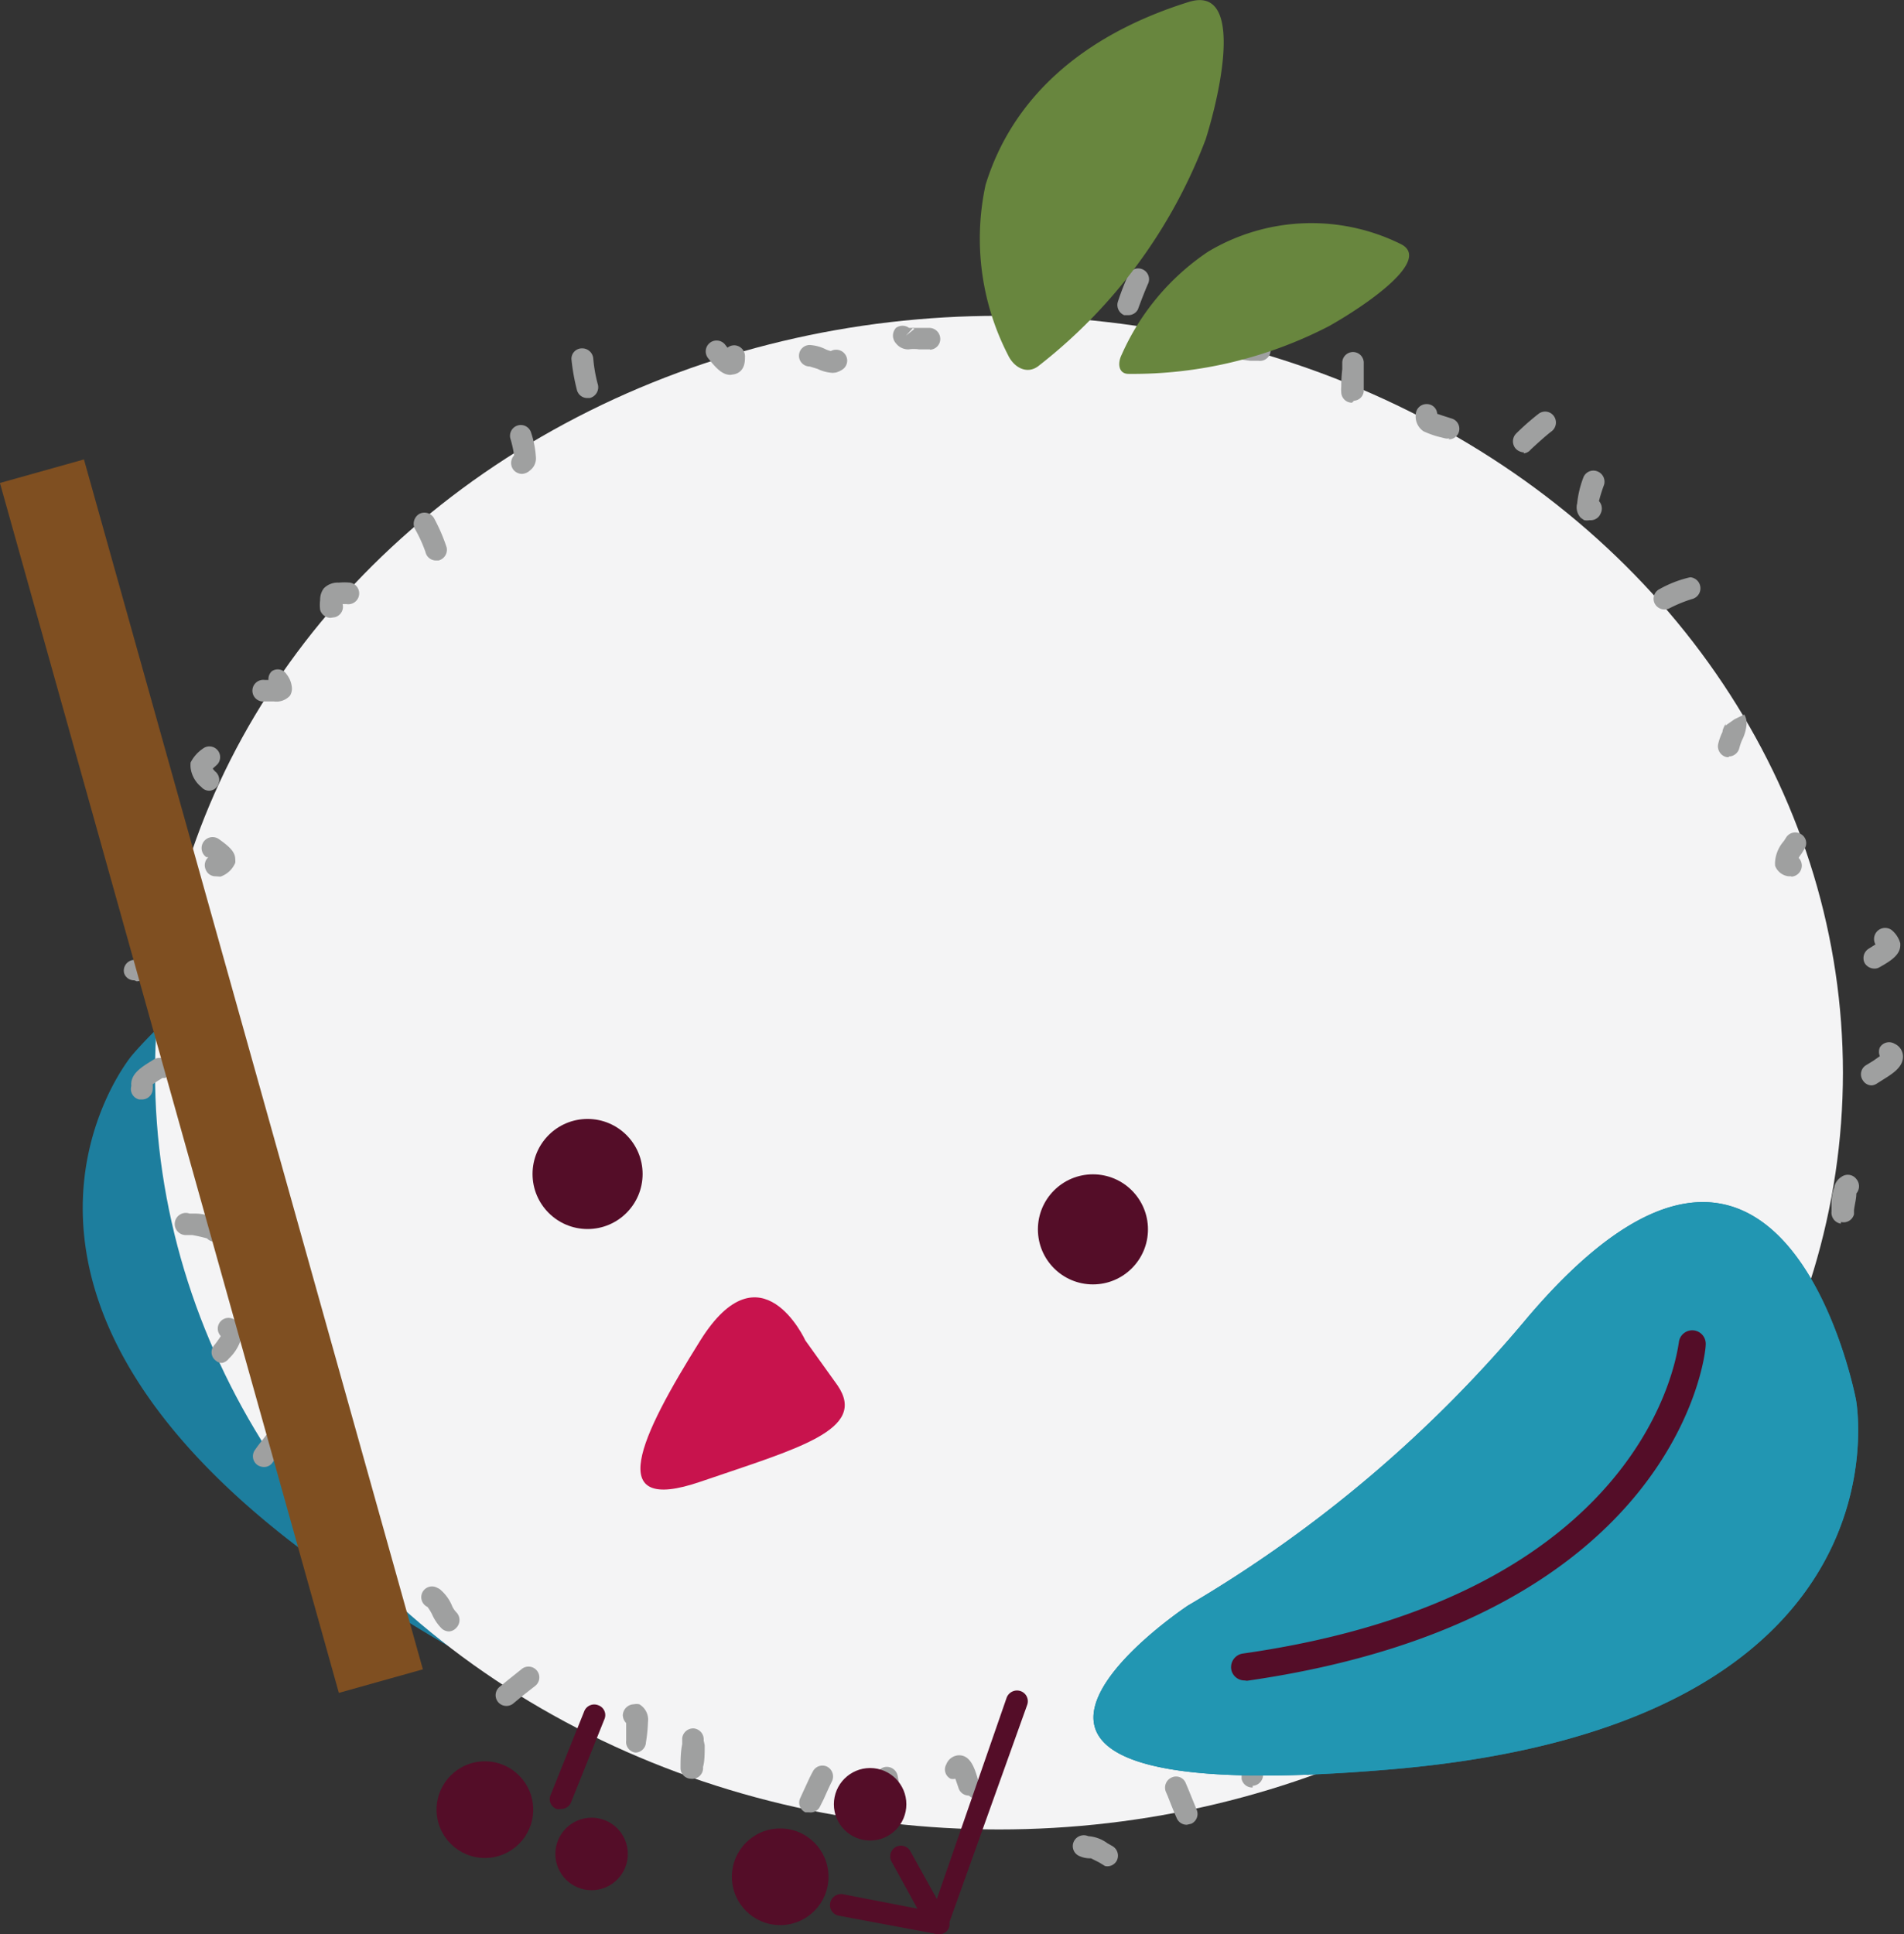
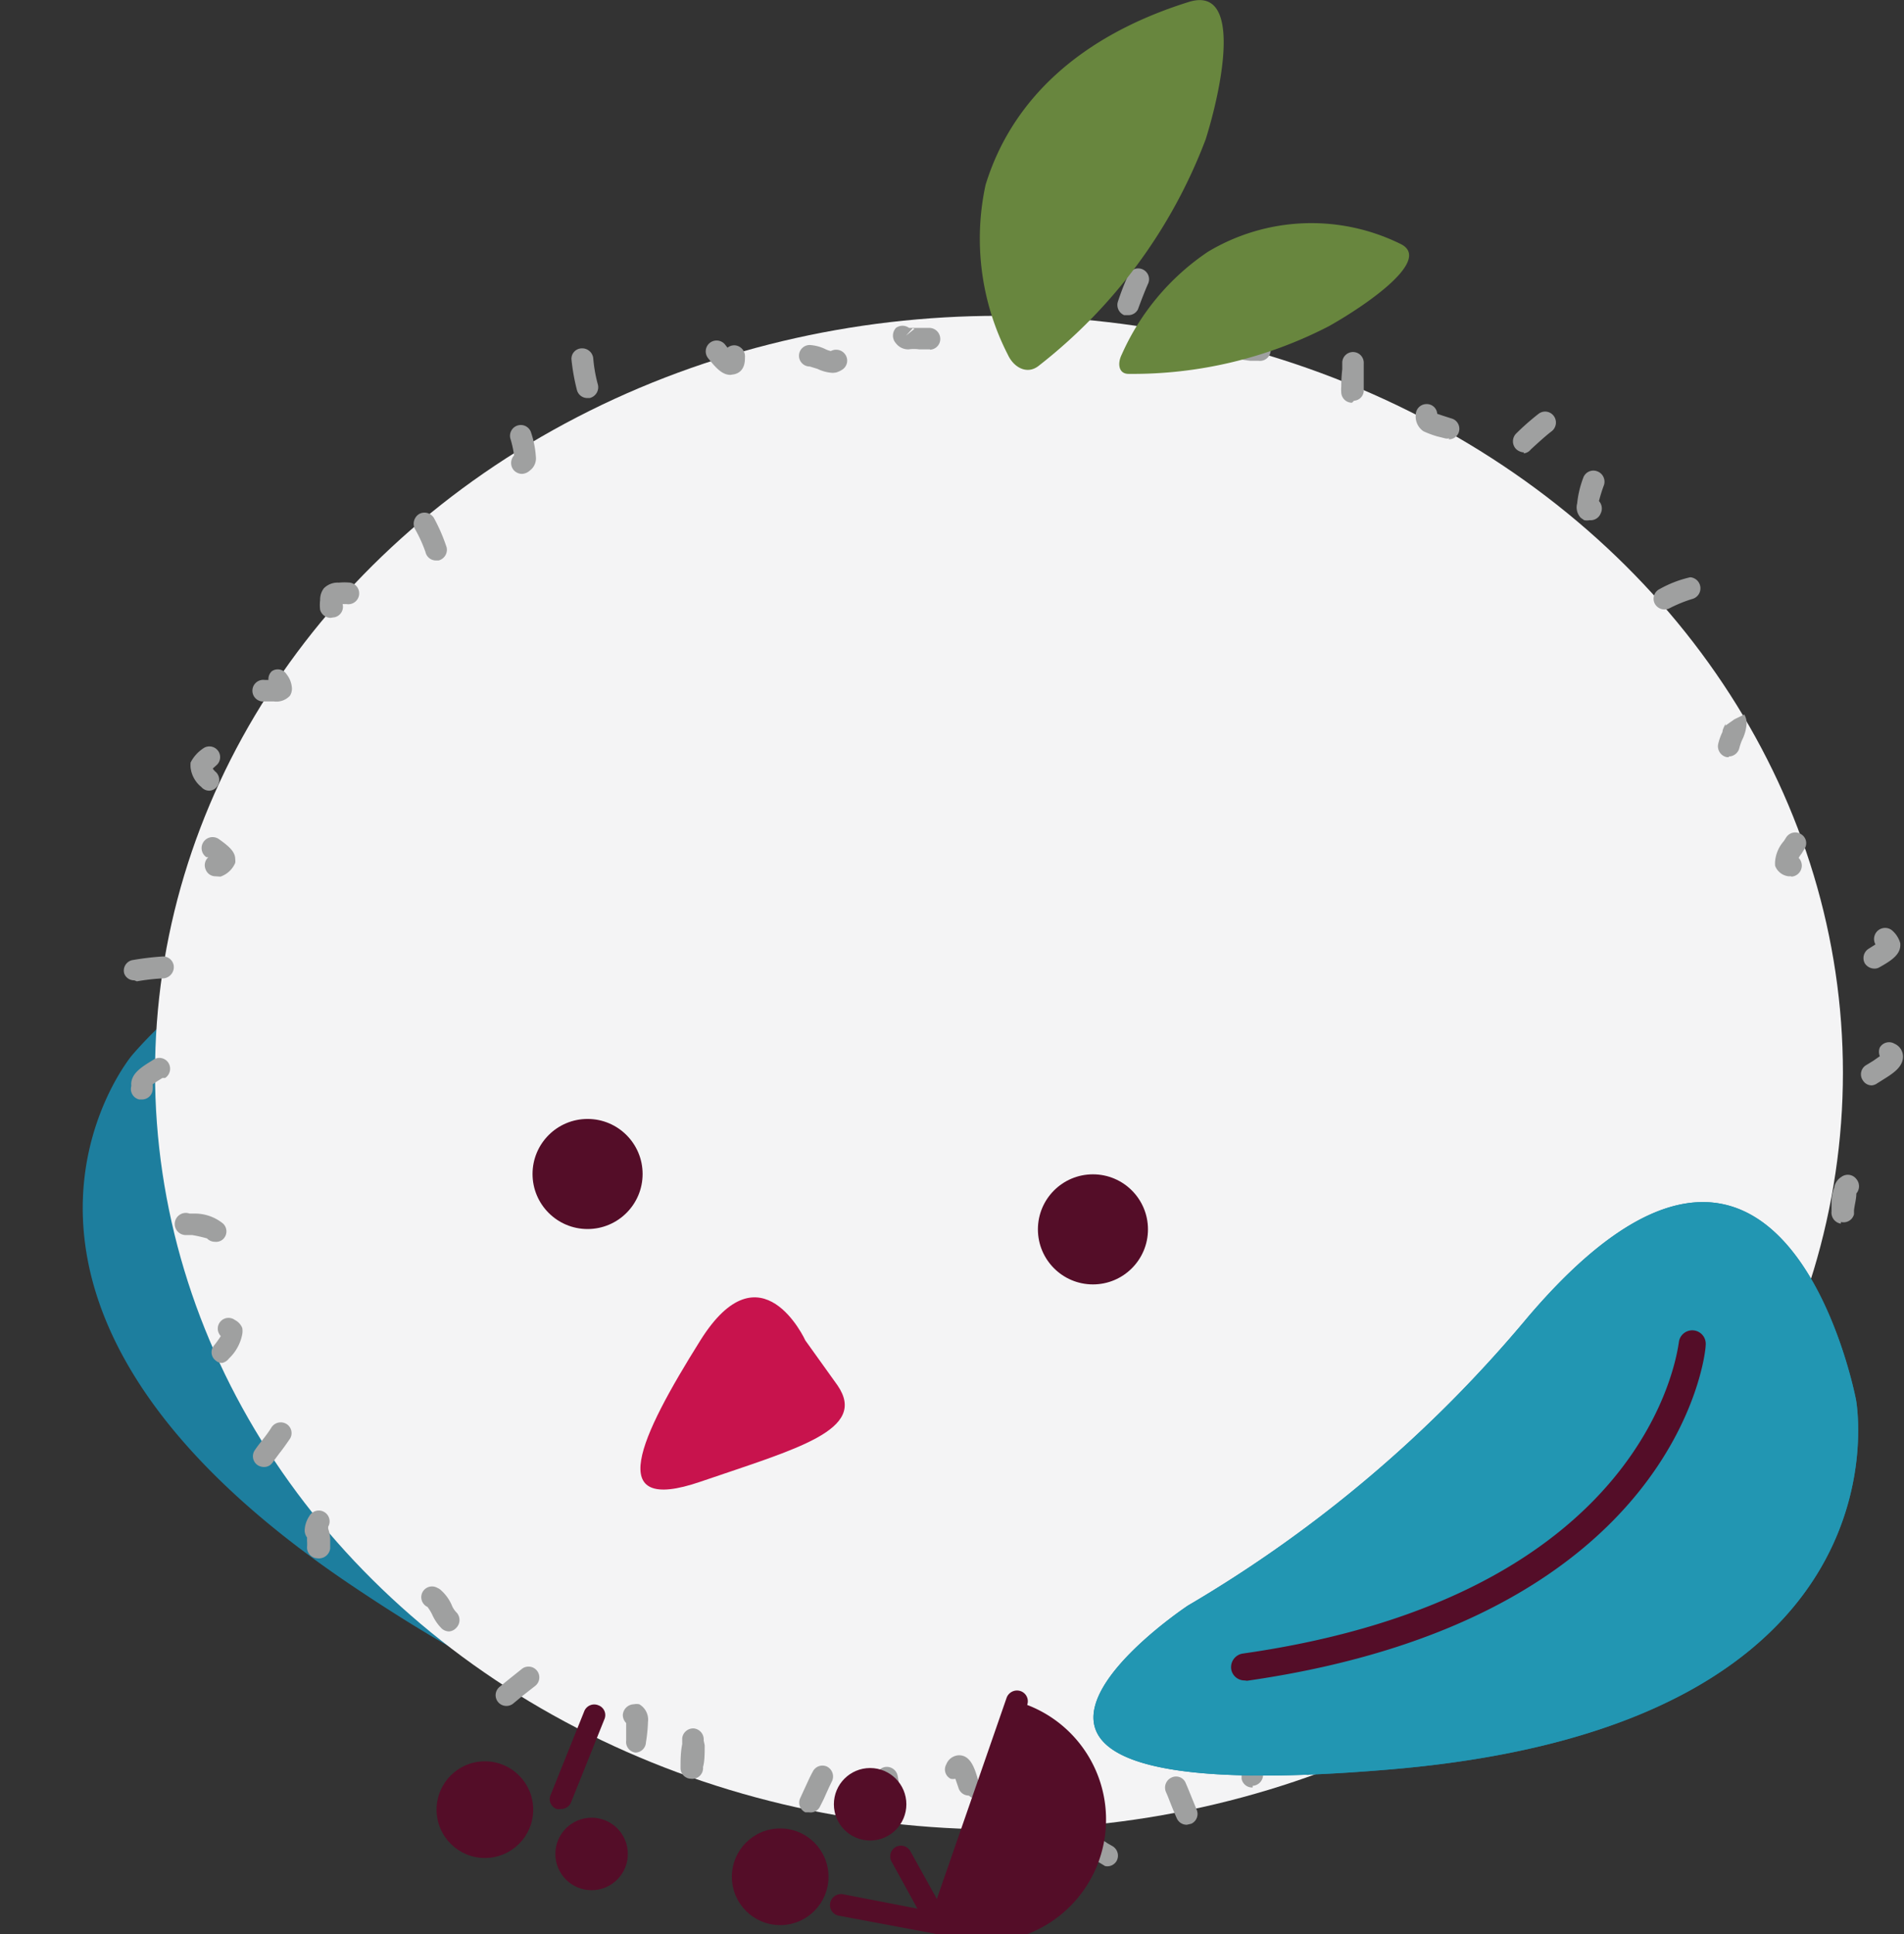
<svg xmlns="http://www.w3.org/2000/svg" viewBox="0 0 56.74 57.63">
  <rect x="0" y="0" width="56.74" height="57.63" fill="#333333" stroke="none" />
  <defs>
    <style>.cls-1{fill:#1d7e9e;}.cls-2{fill:#540d28;}.cls-3{fill:#f4f4f5;}.cls-4{fill:#c8134d;}.cls-5{fill:#9fa0a0;}.cls-6{fill:#2296b2;}.cls-7{fill:#68863e;}.cls-8{fill:none;stroke:#7f4f21;stroke-miterlimit:10;stroke-width:2.6px;}</style>
  </defs>
  <g id="レイヤー_2" data-name="レイヤー 2">
    <g id="レイヤー_1-2" data-name="レイヤー 1">
      <path class="cls-1" d="M18,46s5.1,9.72-7.52,1.24S3.92,31.46,3.92,31.46s7.2-8.7,9.47,2.53A37.8,37.8,0,0,0,18,46Z" />
      <path class="cls-2" d="M15.16,45.87a.35.35,0,0,1-.14,0c-.09,0-8.39-3.1-6.92-16.76a.43.43,0,0,1,.47-.38.44.44,0,0,1,.39.47C7.57,42.12,15,44.92,15.3,45a.43.43,0,0,1,.27.55A.44.44,0,0,1,15.16,45.87Z" />
      <ellipse class="cls-3" cx="29.77" cy="31.96" rx="25.15" ry="22.55" />
      <circle class="cls-2" cx="17.51" cy="34.98" r="1.64" />
      <circle class="cls-2" cx="32.57" cy="36.63" r="1.64" />
      <path class="cls-4" d="M24,39.94s-1.32-2.89-3.13,0-2.89,5.2,0,4.21,5-1.54,4.09-2.87Z" />
      <circle class="cls-2" cx="17.63" cy="55.24" r="1.08" />
      <circle class="cls-2" cx="14.45" cy="53.92" r="1.44" />
      <path class="cls-2" d="M16.71,53.9a.27.27,0,0,1-.12,0,.31.31,0,0,1-.18-.42l1-2.49a.32.32,0,0,1,.42-.18.31.31,0,0,1,.18.42l-1,2.49A.32.32,0,0,1,16.71,53.9Z" />
      <path class="cls-5" d="M33.07,55.6a.32.32,0,0,1-.14,0l-.18-.11-.24-.12a.76.76,0,0,1-.35-.07.32.32,0,0,1-.16-.43.33.33,0,0,1,.43-.16l0,0s0,0,0,0a1.09,1.09,0,0,1,.57.21l.14.08a.33.33,0,0,1,.14.44A.32.32,0,0,1,33.07,55.6Zm2.3-1.23a.32.32,0,0,1-.3-.19c-.09-.2-.18-.43-.27-.66l-.06-.14a.33.33,0,0,1,.18-.42.31.31,0,0,1,.42.18l.06.14.26.64a.32.32,0,0,1-.16.42Zm-8.84-.23a.33.33,0,0,1-.32-.29,7.6,7.6,0,0,0-.09-.82.32.32,0,0,1,.25-.38.33.33,0,0,1,.38.26,8.41,8.41,0,0,1,.11.88.33.33,0,0,1-.3.35ZM24.11,54,24,54a.32.32,0,0,1-.15-.43l.11-.24c.09-.19.17-.38.26-.54a.32.32,0,0,1,.43-.15.33.33,0,0,1,.14.44c-.08.16-.16.34-.24.52l-.12.24A.31.31,0,0,1,24.11,54Zm4.76-.5a.32.32,0,0,1-.31-.24L28.47,53a.33.33,0,0,1-.14,0,.31.31,0,0,1-.13-.43.42.42,0,0,1,.38-.27c.37,0,.49.45.6.86a.32.32,0,0,1-.23.4Zm8.46-.24A.32.32,0,0,1,37,53V52.9c0-.3,0-.59,0-.82a.32.32,0,0,1,.32-.33h0a.32.32,0,0,1,.32.32c0,.22,0,.5,0,.79v0a.33.33,0,0,1-.31.35ZM20.59,53h0a.32.32,0,0,1-.31-.33c0-.2,0-.46.05-.7l0-.18a.33.33,0,0,1,.35-.29.33.33,0,0,1,.29.36L21,52c0,.24,0,.48-.05.65A.32.32,0,0,1,20.59,53ZM39,52.89a.32.32,0,0,1-.32-.31c0-.1,0-.2,0-.28s0-.59.3-.69a.51.51,0,0,1,.43,0,.32.32,0,0,1,.13.44.34.34,0,0,1-.21.16v0a2.26,2.26,0,0,0,0,.25.32.32,0,0,1-.31.34Zm-20.06-.67h0a.32.32,0,0,1-.28-.36c0-.17,0-.38,0-.52h0a.35.35,0,0,1-.1-.24.34.34,0,0,1,.33-.32.42.42,0,0,1,.16,0,.53.53,0,0,1,.26.53,4.51,4.51,0,0,1-.06.6A.32.32,0,0,1,18.92,52.22ZM43,50.92a.31.31,0,0,1-.22-.09l-.24-.21a1,1,0,0,1-.27,0,.33.33,0,0,1-.33-.31.32.32,0,0,1,.32-.33l.1,0a.41.41,0,0,1,.19,0c.2,0,.39.15.67.41a.33.33,0,0,1,0,.46A.33.33,0,0,1,43,50.92Zm-27.91-.09a.32.32,0,0,1-.2-.57l.27-.22.4-.32a.32.32,0,0,1,.38.52l-.37.29-.29.24A.33.33,0,0,1,15.08,50.83Zm30.24,0a.33.33,0,0,1-.32-.27.34.34,0,0,1,0-.22c0-.07-.07-.22-.18-.51a.32.32,0,0,1,.19-.41.31.31,0,0,1,.41.18,2.49,2.49,0,0,1,.23.82.41.41,0,0,1-.17.35l-.16.06Zm1.53-1.12a.32.32,0,0,1-.31-.22c0-.14-.1-.29-.15-.44s-.09-.25-.13-.36a.32.32,0,1,1,.61-.21c0,.11.08.23.13.35s.11.32.16.46a.33.33,0,0,1-.22.41ZM13.38,48.61a.34.34,0,0,1-.21-.08,1.38,1.38,0,0,1-.29-.42,1.36,1.36,0,0,0-.14-.23.32.32,0,1,1,.29-.57.36.36,0,0,1,.12.08,1.27,1.27,0,0,1,.31.43.64.64,0,0,0,.14.22.33.33,0,0,1,0,.46A.32.32,0,0,1,13.38,48.61ZM48,46.83a1.84,1.84,0,0,1-.41-.06,2.43,2.43,0,0,0-.28-.05.34.34,0,0,1-.34-.31.31.31,0,0,1,.3-.33h0a2,2,0,0,1,.41.06l.28,0a.32.32,0,0,1,.42.17.32.32,0,0,1-.16.43A.71.71,0,0,1,48,46.83Zm-38.55-.4h0a.32.32,0,0,1-.3-.33v0a1.28,1.28,0,0,0,0-.19c0-.07,0-.1,0-.1a.35.35,0,0,1-.07-.23.83.83,0,0,1,.14-.41.32.32,0,1,1,.56.32s0,0,0,.06a1,1,0,0,1,.06.36c0,.07,0,.15,0,.23A.34.34,0,0,1,9.45,46.43Zm.19-1h0Zm41.46-.08a3,3,0,0,1-.91-.27.32.32,0,0,1-.17-.42.31.31,0,0,1,.42-.18,4.07,4.07,0,0,0,.66.23.31.31,0,0,1,.35.29.32.32,0,0,1-.29.35ZM7.86,43.71a.35.35,0,0,1-.19-.06.32.32,0,0,1-.07-.45c.06-.09.13-.18.21-.28s.21-.27.28-.39a.33.33,0,0,1,.45-.1.32.32,0,0,1,.1.44c-.09.13-.2.29-.32.44l-.2.27A.3.3,0,0,1,7.86,43.71Zm45-.91h-.1l-.57-.2-.25-.08a.34.34,0,0,1-.2-.41.32.32,0,0,1,.41-.2l.25.08.56.19a.33.33,0,0,1,.21.41A.33.33,0,0,1,52.84,42.8ZM6.62,40.61a.28.28,0,0,1-.19-.07.31.31,0,0,1-.06-.44l0,0a3.06,3.06,0,0,0,.21-.29A.32.32,0,0,1,7,39.33a.46.46,0,0,1,.22.24.58.58,0,0,1,0,.18,1.34,1.34,0,0,1-.4.73A.34.34,0,0,1,6.62,40.61Zm46.75-.27-.38,0a.34.34,0,0,1-.3-.35.33.33,0,0,1,.35-.3,2.14,2.14,0,0,0,.41,0,1,1,0,0,1,.22-.16.33.33,0,0,1,.43.17.32.32,0,0,1-.16.42A.65.65,0,0,1,53.37,40.34Zm.6-.28h0ZM6.4,37a.32.32,0,0,1-.23-.1,4.32,4.32,0,0,0-.44-.1l-.2,0a.33.33,0,1,1,.12-.64l.19,0a1.32,1.32,0,0,1,.81.3.32.32,0,0,1,0,.46A.31.31,0,0,1,6.4,37Zm-.25-.12Zm48.71-.42h0a.33.33,0,0,1-.28-.36l0-.12c0-.2,0-.39.08-.59a.46.46,0,0,1,.21-.32.32.32,0,0,1,.45.06.33.33,0,0,1,0,.43c0,.16-.05.33-.07.5l0,.12A.32.32,0,0,1,54.86,36.41ZM55,35.27l.19.27h0ZM4.23,32.76H4.15a.32.32,0,0,1-.24-.39.18.18,0,0,0,0-.06c0-.32.3-.51.59-.69l.08-.05a.32.32,0,0,1,.44.1.33.33,0,0,1-.1.45l-.08,0c-.08.05-.23.14-.29.19a.78.78,0,0,1,0,.16A.32.32,0,0,1,4.23,32.76Zm51.55-.42a.31.31,0,0,1-.26-.14.32.32,0,0,1,.07-.45l.23-.14.2-.14a.34.34,0,0,1,0-.26.32.32,0,0,1,.44-.11.42.42,0,0,1,.25.38c0,.31-.29.5-.58.68l-.19.12A.33.33,0,0,1,55.78,32.34Zm.39-.68ZM4,29.21A.31.31,0,0,1,3.7,29a.32.32,0,0,1,.23-.39,8.45,8.45,0,0,1,.9-.11.32.32,0,0,1,.35.3.34.34,0,0,1-.29.35,6.17,6.17,0,0,0-.81.09Zm51.86-.35a.34.34,0,0,1-.29-.16.33.33,0,0,1,.13-.44l.19-.12a.33.33,0,0,1,.48-.43.78.78,0,0,1,.26.4v.05c0,.29-.28.47-.62.66A.28.28,0,0,1,55.87,28.86Zm.15-.6ZM6.42,26.11a.31.31,0,0,1-.29-.2.32.32,0,0,1,.08-.37l-.06,0A.32.32,0,0,1,6.52,25c.31.22.49.38.49.6a.43.43,0,0,1,0,.11.74.74,0,0,1-.44.41Zm46.95,0H53.3a.49.49,0,0,1-.4-.31.77.77,0,0,1,0-.15,1.05,1.05,0,0,1,.26-.59l.07-.11a.32.32,0,0,1,.45-.09.31.31,0,0,1,.09.44l-.08.13a1.46,1.46,0,0,0-.09.13.33.33,0,0,1-.21.56ZM6.25,23.56A.31.31,0,0,1,6,23.45a.88.88,0,0,1-.32-.57.9.9,0,0,1,0-.16,1.1,1.1,0,0,1,.36-.41.32.32,0,0,1,.4.5l-.1.09a.47.47,0,0,0,.1.11.33.33,0,0,1,0,.46A.31.31,0,0,1,6.25,23.56Zm45.27-1h-.06a.33.33,0,0,1-.26-.38,1.63,1.63,0,0,1,.13-.37c0-.08.08-.21.09-.25a.21.21,0,0,0,0,.06l.27-.19.28-.16-.28.16.29-.14a.5.5,0,0,1,.07.27,1.29,1.29,0,0,1-.14.5,1.68,1.68,0,0,0-.08.24A.33.33,0,0,1,51.52,22.54ZM8.16,20.9l-.36,0a.32.32,0,0,1,.09-.64H8A.32.32,0,0,1,8.1,20a.31.31,0,0,1,.44.09.74.74,0,0,1,.16.42.4.4,0,0,1-.06.22A.55.55,0,0,1,8.16,20.9Zm1.69-2.49a.33.33,0,0,1-.31-.24,1.17,1.17,0,0,1,0-.29.56.56,0,0,1,.11-.35.58.58,0,0,1,.45-.17,1.84,1.84,0,0,1,.33,0,.32.32,0,1,1-.1.64l-.12,0a.32.32,0,0,1-.23.39Zm39.75-.25a.33.33,0,0,1-.29-.18.32.32,0,0,1,.15-.43,3.4,3.4,0,0,1,.91-.35.33.33,0,0,1,.05.65,4.1,4.1,0,0,0-.68.28A.32.32,0,0,1,49.6,18.16ZM13,16.7a.32.32,0,0,1-.32-.25,4.19,4.19,0,0,0-.32-.7.34.34,0,0,1,.14-.44.33.33,0,0,1,.44.14,5.23,5.23,0,0,1,.37.86.33.33,0,0,1-.24.39Zm34.37-1.2a.47.47,0,0,1-.16,0l-.1-.07A.45.45,0,0,1,47,15a3,3,0,0,1,.18-.76.32.32,0,0,1,.41-.2.33.33,0,0,1,.21.41,4.42,4.42,0,0,0-.15.48.33.33,0,0,1,.05.37A.32.32,0,0,1,47.38,15.5ZM15.55,14.12a.34.34,0,0,1-.23-.1.33.33,0,0,1,0-.45,3.1,3.1,0,0,0-.11-.5.32.32,0,0,1,.62-.17,2.85,2.85,0,0,1,.14.72.45.45,0,0,1-.18.4A.37.37,0,0,1,15.55,14.12Zm-.13-.64Zm30,0a.37.37,0,0,1-.24-.1.33.33,0,0,1,0-.46,7.45,7.45,0,0,1,.67-.59.32.32,0,0,1,.45.06.33.33,0,0,1-.06.46c-.16.12-.38.32-.62.54A.31.31,0,0,1,45.4,13.51Zm-2.23-.42a.27.27,0,0,1-.13,0L42.82,13a2.88,2.88,0,0,1-.4-.15.53.53,0,0,1-.23-.49.32.32,0,0,1,.32-.32.31.31,0,0,1,.32.29l.18.06.28.09a.32.32,0,0,1,.17.43A.31.31,0,0,1,43.17,13.09Zm-.33-.69ZM40.29,12a.32.32,0,0,1-.32-.3,1.09,1.09,0,0,1,0-.18A4.63,4.63,0,0,1,40,11v-.21a.32.32,0,0,1,.34-.3.32.32,0,0,1,.3.34V11c0,.16,0,.33,0,.47v.13a.31.31,0,0,1-.29.34ZM17.5,11.86a.32.32,0,0,1-.31-.25,6.18,6.18,0,0,1-.16-.9.31.31,0,0,1,.31-.33.33.33,0,0,1,.34.31,4.31,4.31,0,0,0,.14.78.33.33,0,0,1-.25.39Zm4.27-.69c-.23,0-.41-.17-.67-.5a.32.32,0,0,1,.51-.4l.07.09a.32.32,0,0,1,.23-.07.33.33,0,0,1,.29.36c0,.11,0,.42-.31.5Zm3.05-.06a1.16,1.16,0,0,1-.46-.12l-.23-.07a.32.32,0,0,1,0-.64,1.24,1.24,0,0,1,.44.11.76.76,0,0,0,.19.07.33.33,0,0,1,.42.09.32.32,0,0,1-.06.45.67.67,0,0,1-.21.1Zm-.05-.63Zm12.73.27h0l-.24,0a3.2,3.2,0,0,1-.41-.07l-.18,0A.32.32,0,0,1,36.7,10,1.19,1.19,0,0,1,37,10l.32,0,.28,0a.32.32,0,0,1,.26.37A.32.32,0,0,1,37.5,10.75Zm-9.78-.34-.33,0a1.06,1.06,0,0,0-.31,0,.46.46,0,0,1-.38-.18.34.34,0,0,1,0-.46.33.33,0,0,1,.39,0l.35,0,.24,0h0a.33.33,0,0,1,.34.31.32.32,0,0,1-.31.34Zm-.52-.63L27,10l.25-.2Zm6.41-.39-.11,0A.33.33,0,0,1,33.31,9a7.46,7.46,0,0,1,.32-.82.32.32,0,0,1,.58.28c-.08.18-.19.46-.3.76A.32.32,0,0,1,33.61,9.39ZM31.05,9a.31.31,0,0,1-.18,0,.32.32,0,0,1-.1-.44c.06-.1.14-.25.21-.4a3.78,3.78,0,0,1,.17-.35.32.32,0,0,1,.57.31,3.18,3.18,0,0,0-.16.32c-.08.16-.16.33-.24.46A.32.32,0,0,1,31.05,9Z" />
      <path class="cls-1" d="M35.4,47.84S26,54.07,41.56,52.71s13.75-11,13.75-11-2.16-11.44-9.8-2.44A38.65,38.65,0,0,1,35.4,47.84Z" />
      <path class="cls-6" d="M35.4,47.84S26,54.07,41.56,52.71s13.75-11,13.75-11-2.16-11.44-9.8-2.44A38.65,38.65,0,0,1,35.4,47.84Z" />
      <path class="cls-2" d="M37.09,50.07a.4.4,0,0,1-.4-.34.41.41,0,0,1,.34-.46c12.1-1.72,12.95-9,13-9.27a.4.4,0,0,1,.8.08c0,.33-.91,8.17-13.67,10Z" />
      <circle class="cls-2" cx="25.93" cy="53.76" r="1.08" />
      <circle class="cls-2" cx="23.25" cy="55.92" r="1.44" />
-       <path class="cls-2" d="M28,57.63h-.11a.33.33,0,0,1-.19-.42L30,50.58a.33.33,0,0,1,.42-.19.32.32,0,0,1,.19.41l-2.37,6.62A.34.34,0,0,1,28,57.63Z" />
+       <path class="cls-2" d="M28,57.63h-.11a.33.33,0,0,1-.19-.42L30,50.58a.33.33,0,0,1,.42-.19.32.32,0,0,1,.19.41A.34.34,0,0,1,28,57.63Z" />
      <path class="cls-2" d="M28,57.63h-.06L25,57.08a.32.32,0,0,1-.26-.38.33.33,0,0,1,.38-.26l2.22.43-.77-1.4a.32.32,0,0,1,.13-.44.32.32,0,0,1,.43.13l1.11,2a.3.3,0,0,1,0,.35A.3.3,0,0,1,28,57.63Z" />
      <path class="cls-7" d="M30.94,10.91c-.33.25-.72.05-.9-.33a7.58,7.58,0,0,1-.67-5.07C30.14,3,32.16,1.08,35.42.06c1.62-.51,1,2.53.51,4.09A15.51,15.51,0,0,1,30.94,10.91Z" />
      <path class="cls-7" d="M33.63,11.14c-.29,0-.34-.3-.2-.58A7.2,7.2,0,0,1,36,7.5a6,6,0,0,1,5.72-.24c1,.46-1,1.83-2.12,2.46A12.72,12.72,0,0,1,33.63,11.14Z" />
-       <line class="cls-8" x1="1.25" y1="14.04" x2="11.35" y2="50.09" />
    </g>
  </g>
</svg>